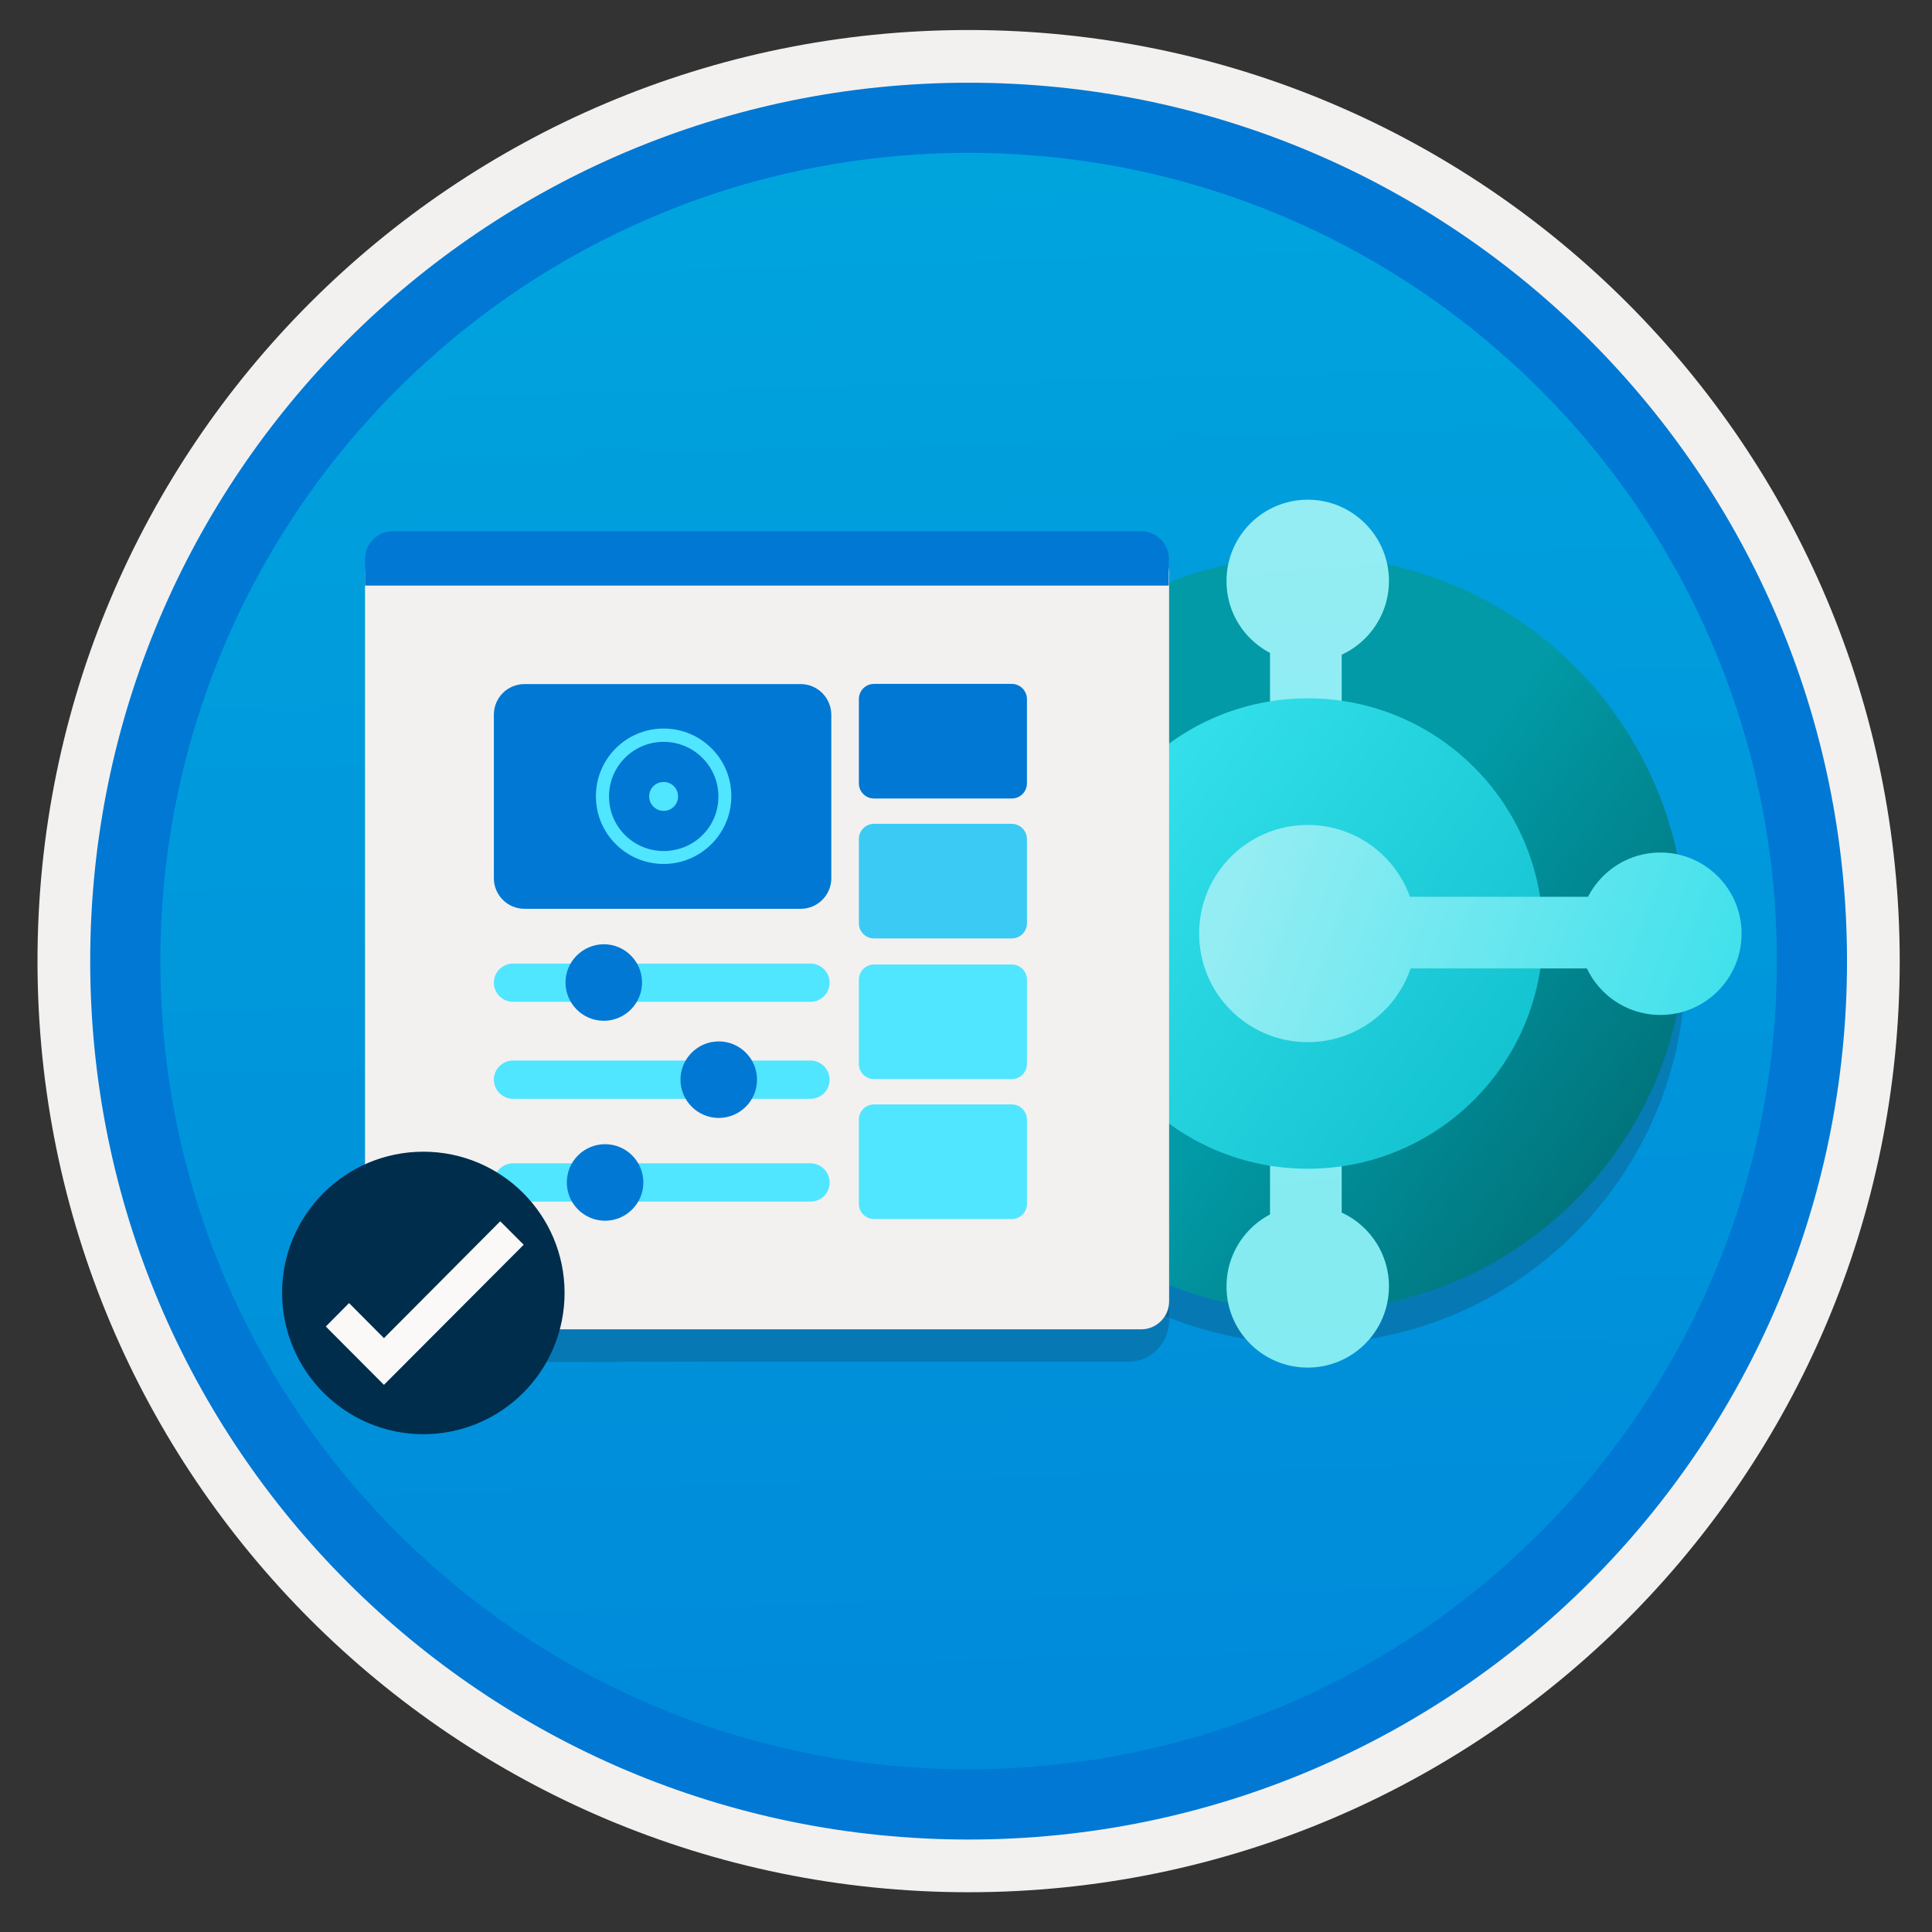
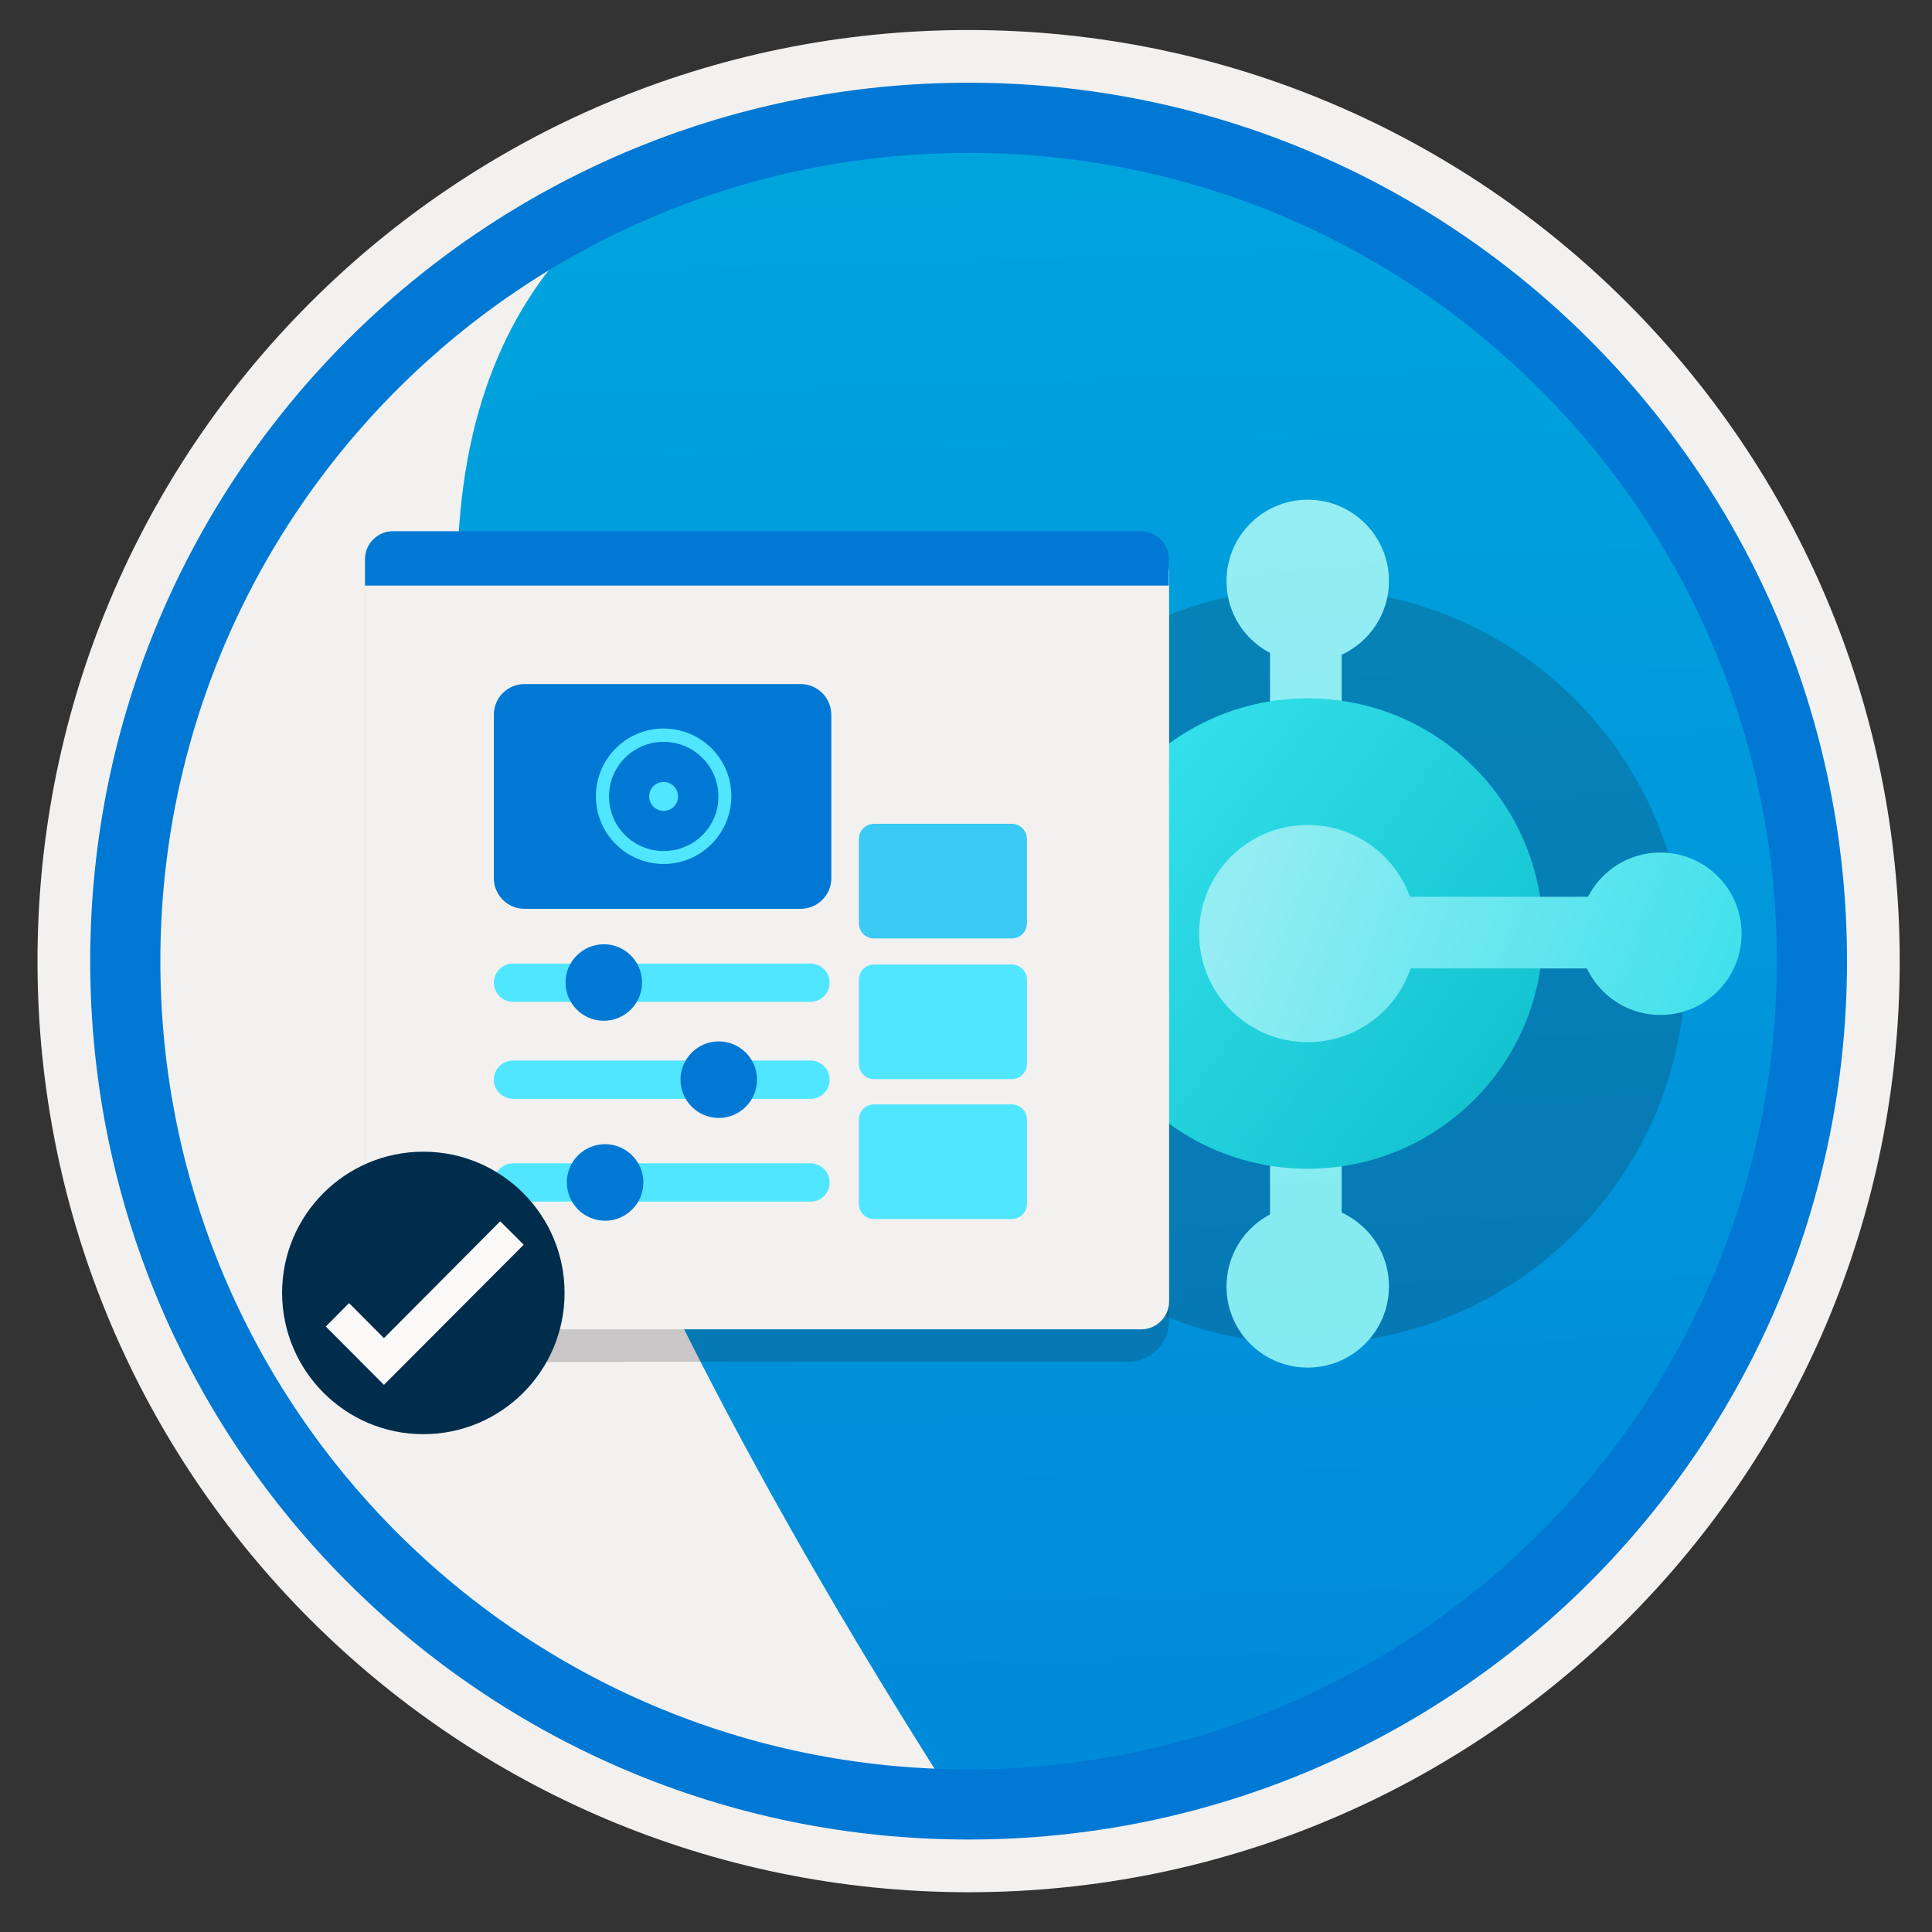
<svg xmlns="http://www.w3.org/2000/svg" width="103" height="103" viewBox="0 0 103 103" fill="none">
  <rect x="0" y="0" width="103" height="103" fill="#333333" stroke="none" />
  <path d="M51.639 98.05C25.789 98.05 4.829 77.1 4.829 51.24C4.829 25.38 25.789 4.43 51.639 4.43C77.489 4.43 98.449 25.39 98.449 51.24C98.449 77.09 77.489 98.05 51.639 98.05Z" fill="url(#paint0_linear)" />
-   <path fill-rule="evenodd" clip-rule="evenodd" d="M97.539 51.24C97.539 76.59 76.989 97.14 51.639 97.14C26.289 97.14 5.739 76.59 5.739 51.24C5.739 25.89 26.289 5.34 51.639 5.34C76.989 5.34 97.539 25.89 97.539 51.24ZM51.639 1.6C79.059 1.6 101.279 23.82 101.279 51.24C101.279 78.66 79.049 100.88 51.639 100.88C24.219 100.88 1.999 78.65 1.999 51.24C1.999 23.82 24.219 1.6 51.639 1.6Z" fill="#F2F1F0" />
+   <path fill-rule="evenodd" clip-rule="evenodd" d="M97.539 51.24C97.539 76.59 76.989 97.14 51.639 97.14C5.739 25.89 26.289 5.34 51.639 5.34C76.989 5.34 97.539 25.89 97.539 51.24ZM51.639 1.6C79.059 1.6 101.279 23.82 101.279 51.24C101.279 78.66 79.049 100.88 51.639 100.88C24.219 100.88 1.999 78.65 1.999 51.24C1.999 23.82 24.219 1.6 51.639 1.6Z" fill="#F2F1F0" />
  <path fill-rule="evenodd" clip-rule="evenodd" d="M94.729 51.24C94.729 75.04 75.439 94.33 51.639 94.33C27.839 94.33 8.549 75.04 8.549 51.24C8.549 27.44 27.839 8.15 51.639 8.15C75.439 8.15 94.729 27.44 94.729 51.24ZM51.639 4.41C77.499 4.41 98.469 25.38 98.469 51.24C98.469 77.1 77.499 98.07 51.639 98.07C25.779 98.07 4.809 77.1 4.809 51.24C4.809 25.38 25.769 4.41 51.639 4.41Z" fill="#0078D4" />
  <path opacity="0.2" d="M69.719 71.65C80.839 71.65 89.859 62.64 89.859 51.51C89.859 40.38 80.839 31.38 69.719 31.38C58.599 31.38 49.579 40.39 49.579 51.52C49.579 62.65 58.599 71.65 69.719 71.65Z" fill="#1F1D21" />
-   <path d="M69.719 69.91C80.839 69.91 89.859 60.9 89.859 49.77C89.859 38.64 80.839 29.64 69.719 29.64C58.599 29.64 49.579 38.65 49.579 49.78C49.579 60.91 58.599 69.91 69.719 69.91Z" fill="url(#paint1_linear)" />
  <path d="M71.529 33.51H67.709V66.52H71.529V33.51Z" fill="url(#paint2_linear)" />
  <path d="M67.949 51.63V47.81H52.919V51.63H67.949Z" fill="#99EDF3" />
  <path d="M69.719 62.31C76.639 62.31 82.259 56.7 82.259 49.77C82.259 42.84 76.639 37.23 69.719 37.23C62.799 37.23 57.179 42.84 57.179 49.77C57.179 56.7 62.789 62.31 69.719 62.31Z" fill="url(#paint3_linear)" />
  <path d="M69.719 35.3C72.109 35.3 74.049 33.36 74.049 30.97C74.049 28.58 72.109 26.64 69.719 26.64C67.329 26.64 65.389 28.58 65.389 30.97C65.379 33.36 67.319 35.3 69.719 35.3Z" fill="url(#paint4_linear)" />
  <path d="M69.719 72.91C72.109 72.91 74.049 70.97 74.049 68.58C74.049 66.19 72.109 64.25 69.719 64.25C67.329 64.25 65.389 66.19 65.389 68.58C65.379 70.97 67.319 72.91 69.719 72.91Z" fill="url(#paint5_linear)" />
  <path d="M88.519 54.11C90.909 54.11 92.849 52.17 92.849 49.78C92.849 47.39 90.909 45.45 88.519 45.45C86.129 45.45 84.189 47.39 84.189 49.78C84.189 52.17 86.129 54.11 88.519 54.11Z" fill="url(#paint6_linear)" />
  <path d="M50.909 54.11C53.299 54.11 55.239 52.17 55.239 49.78C55.239 47.39 53.299 45.45 50.909 45.45C48.519 45.45 46.579 47.39 46.579 49.78C46.579 52.17 48.519 54.11 50.909 54.11Z" fill="#9DF3F9" />
  <path d="M69.719 55.56C72.919 55.56 75.509 52.97 75.509 49.77C75.509 46.57 72.919 43.98 69.719 43.98C66.519 43.98 63.929 46.57 63.929 49.77C63.929 52.97 66.519 55.56 69.719 55.56Z" fill="url(#paint7_linear)" />
  <path d="M70.269 51.63V47.81H85.929V51.63H70.269Z" fill="url(#paint8_linear)" />
  <path opacity="0.2" d="M33.149 72.6H60.139C61.349 72.6 62.329 71.62 62.329 70.41V30.8H19.469V70.42C19.469 71.63 20.449 72.61 21.659 72.61H26.329H33.149V72.6Z" fill="#1F1D21" />
  <path d="M33.149 70.87H60.839C61.659 70.87 62.329 70.2 62.329 69.38V30.55C62.319 29.73 61.659 29.06 60.839 29.06H20.949C20.129 29.06 19.459 29.73 19.459 30.55V69.38C19.459 70.2 20.129 70.87 20.949 70.87H26.319" fill="#F2F1F0" />
  <path d="M62.319 29.81C62.319 28.99 61.649 28.32 60.829 28.32H20.949C20.129 28.32 19.459 28.99 19.459 29.81V31.22H62.309V29.81H62.319Z" fill="#0078D4" />
-   <path d="M53.939 36.46H46.599C46.149 36.46 45.789 36.82 45.789 37.27V41.76C45.789 42.21 46.149 42.57 46.599 42.57H53.939C54.389 42.57 54.749 42.21 54.749 41.76V37.27C54.749 36.83 54.389 36.46 53.939 36.46Z" fill="#0078D4" />
  <path d="M53.939 51.42H46.599C46.149 51.42 45.789 51.78 45.789 52.23V56.72C45.789 57.17 46.149 57.53 46.599 57.53H53.939C54.389 57.53 54.749 57.17 54.749 56.72V52.23C54.749 51.78 54.389 51.42 53.939 51.42Z" fill="#50E6FF" />
  <path d="M53.939 43.92H46.599C46.149 43.92 45.789 44.28 45.789 44.73V49.22C45.789 49.67 46.149 50.03 46.599 50.03H53.939C54.389 50.03 54.749 49.67 54.749 49.22V44.74C54.749 44.29 54.389 43.92 53.939 43.92Z" fill="#3BCAF4" />
  <path d="M53.939 58.88H46.599C46.149 58.88 45.789 59.24 45.789 59.69V64.18C45.789 64.63 46.149 64.99 46.599 64.99H53.939C54.389 64.99 54.749 64.63 54.749 64.18V59.69C54.749 59.24 54.389 58.88 53.939 58.88Z" fill="#50E6FF" />
  <path d="M42.679 36.47H27.959C27.059 36.47 26.329 37.2 26.329 38.1V46.82C26.329 47.72 27.059 48.45 27.959 48.45H42.689C43.589 48.45 44.319 47.72 44.319 46.82V38.1C44.309 37.2 43.589 36.47 42.679 36.47Z" fill="#0078D4" />
  <path d="M35.379 43.23C35.809 43.23 36.149 42.89 36.149 42.46C36.149 42.03 35.809 41.69 35.379 41.69C34.949 41.69 34.609 42.03 34.609 42.46C34.609 42.89 34.959 43.23 35.379 43.23Z" fill="#50E6FF" />
  <path d="M35.379 38.84C33.379 38.84 31.769 40.46 31.769 42.45C31.769 44.45 33.389 46.06 35.379 46.06C37.369 46.06 38.989 44.44 38.989 42.45C38.999 40.46 37.379 38.84 35.379 38.84ZM35.379 45.37C33.779 45.37 32.469 44.08 32.469 42.46C32.469 40.84 33.779 39.55 35.379 39.55C36.979 39.55 38.299 40.84 38.299 42.46C38.309 44.08 36.999 45.37 35.379 45.37Z" fill="#50E6FF" />
  <path d="M44.229 52.39C44.229 51.83 43.769 51.37 43.209 51.37H27.349C26.789 51.37 26.329 51.83 26.329 52.39C26.329 52.95 26.789 53.41 27.349 53.41H43.209C43.779 53.41 44.229 52.95 44.229 52.39Z" fill="#50E6FF" />
  <path d="M30.149 52.38C30.149 53.5 31.059 54.42 32.189 54.42C33.309 54.42 34.229 53.51 34.229 52.38C34.229 51.26 33.319 50.34 32.189 50.34C31.059 50.35 30.149 51.26 30.149 52.38Z" fill="#0078D4" />
  <path d="M44.229 57.56C44.229 57 43.769 56.54 43.209 56.54H27.349C26.789 56.54 26.329 57 26.329 57.56C26.329 58.12 26.789 58.58 27.349 58.58H43.209C43.779 58.58 44.229 58.13 44.229 57.56Z" fill="#50E6FF" />
  <path d="M36.279 57.56C36.279 58.68 37.189 59.6 38.319 59.6C39.439 59.6 40.359 58.69 40.359 57.56C40.359 56.44 39.449 55.52 38.319 55.52C37.189 55.52 36.279 56.44 36.279 57.56Z" fill="#0078D4" />
  <path d="M44.229 63.04C44.229 62.48 43.769 62.02 43.209 62.02H27.349C26.789 62.02 26.329 62.48 26.329 63.04C26.329 63.6 26.789 64.06 27.349 64.06H43.209C43.779 64.06 44.229 63.61 44.229 63.04Z" fill="#50E6FF" />
  <path d="M30.219 63.04C30.219 64.16 31.129 65.08 32.259 65.08C33.379 65.08 34.299 64.17 34.299 63.04C34.299 61.92 33.389 61 32.259 61C31.129 61 30.219 61.91 30.219 63.04Z" fill="#0078D4" />
  <path d="M22.569 76.46C26.729 76.46 30.099 73.09 30.099 68.93C30.099 64.77 26.729 61.4 22.569 61.4C18.409 61.4 15.039 64.77 15.039 68.93C15.049 73.09 18.419 76.46 22.569 76.46Z" fill="#002D4C" />
  <path d="M26.669 65.11L20.469 71.34L18.609 69.47L17.369 70.72L20.469 73.83L27.919 66.36L26.669 65.11Z" fill="#FAF9F8" />
  <defs>
    <linearGradient id="paint0_linear" x1="49.869" y1="-13.553" x2="53.852" y2="132.215" gradientUnits="userSpaceOnUse">
      <stop stop-color="#00ABDE" />
      <stop offset="1" stop-color="#007ED8" />
    </linearGradient>
    <linearGradient id="paint1_linear" x1="52.931" y1="37.882" x2="106.367" y2="75.733" gradientUnits="userSpaceOnUse">
      <stop offset="0.339" stop-color="#019AA6" />
      <stop offset="0.641" stop-color="#01727A" />
    </linearGradient>
    <linearGradient id="paint2_linear" x1="67.459" y1="26.522" x2="71.912" y2="74.925" gradientUnits="userSpaceOnUse">
      <stop stop-color="#94EDF3" />
      <stop offset="1" stop-color="#82EBF1" />
    </linearGradient>
    <linearGradient id="paint3_linear" x1="60.351" y1="42.861" x2="84.359" y2="60.577" gradientUnits="userSpaceOnUse">
      <stop stop-color="#32DFEA" />
      <stop offset="1" stop-color="#0DBDCA" />
    </linearGradient>
    <linearGradient id="paint4_linear" x1="69.291" y1="26.354" x2="73.745" y2="74.76" gradientUnits="userSpaceOnUse">
      <stop stop-color="#94EDF3" />
      <stop offset="1" stop-color="#82EBF1" />
    </linearGradient>
    <linearGradient id="paint5_linear" x1="65.86" y1="26.667" x2="70.314" y2="75.072" gradientUnits="userSpaceOnUse">
      <stop stop-color="#94EDF3" />
      <stop offset="1" stop-color="#82EBF1" />
    </linearGradient>
    <linearGradient id="paint6_linear" x1="67.755" y1="42.096" x2="97.089" y2="52.939" gradientUnits="userSpaceOnUse">
      <stop stop-color="#94EDF3" />
      <stop offset="1" stop-color="#32DFEA" />
    </linearGradient>
    <linearGradient id="paint7_linear" x1="65.496" y1="48.211" x2="94.828" y2="59.053" gradientUnits="userSpaceOnUse">
      <stop stop-color="#94EDF3" />
      <stop offset="1" stop-color="#32DFEA" />
    </linearGradient>
    <linearGradient id="paint8_linear" x1="66.52" y1="45.441" x2="95.852" y2="56.283" gradientUnits="userSpaceOnUse">
      <stop stop-color="#94EDF3" />
      <stop offset="1" stop-color="#32DFEA" />
    </linearGradient>
  </defs>
</svg>